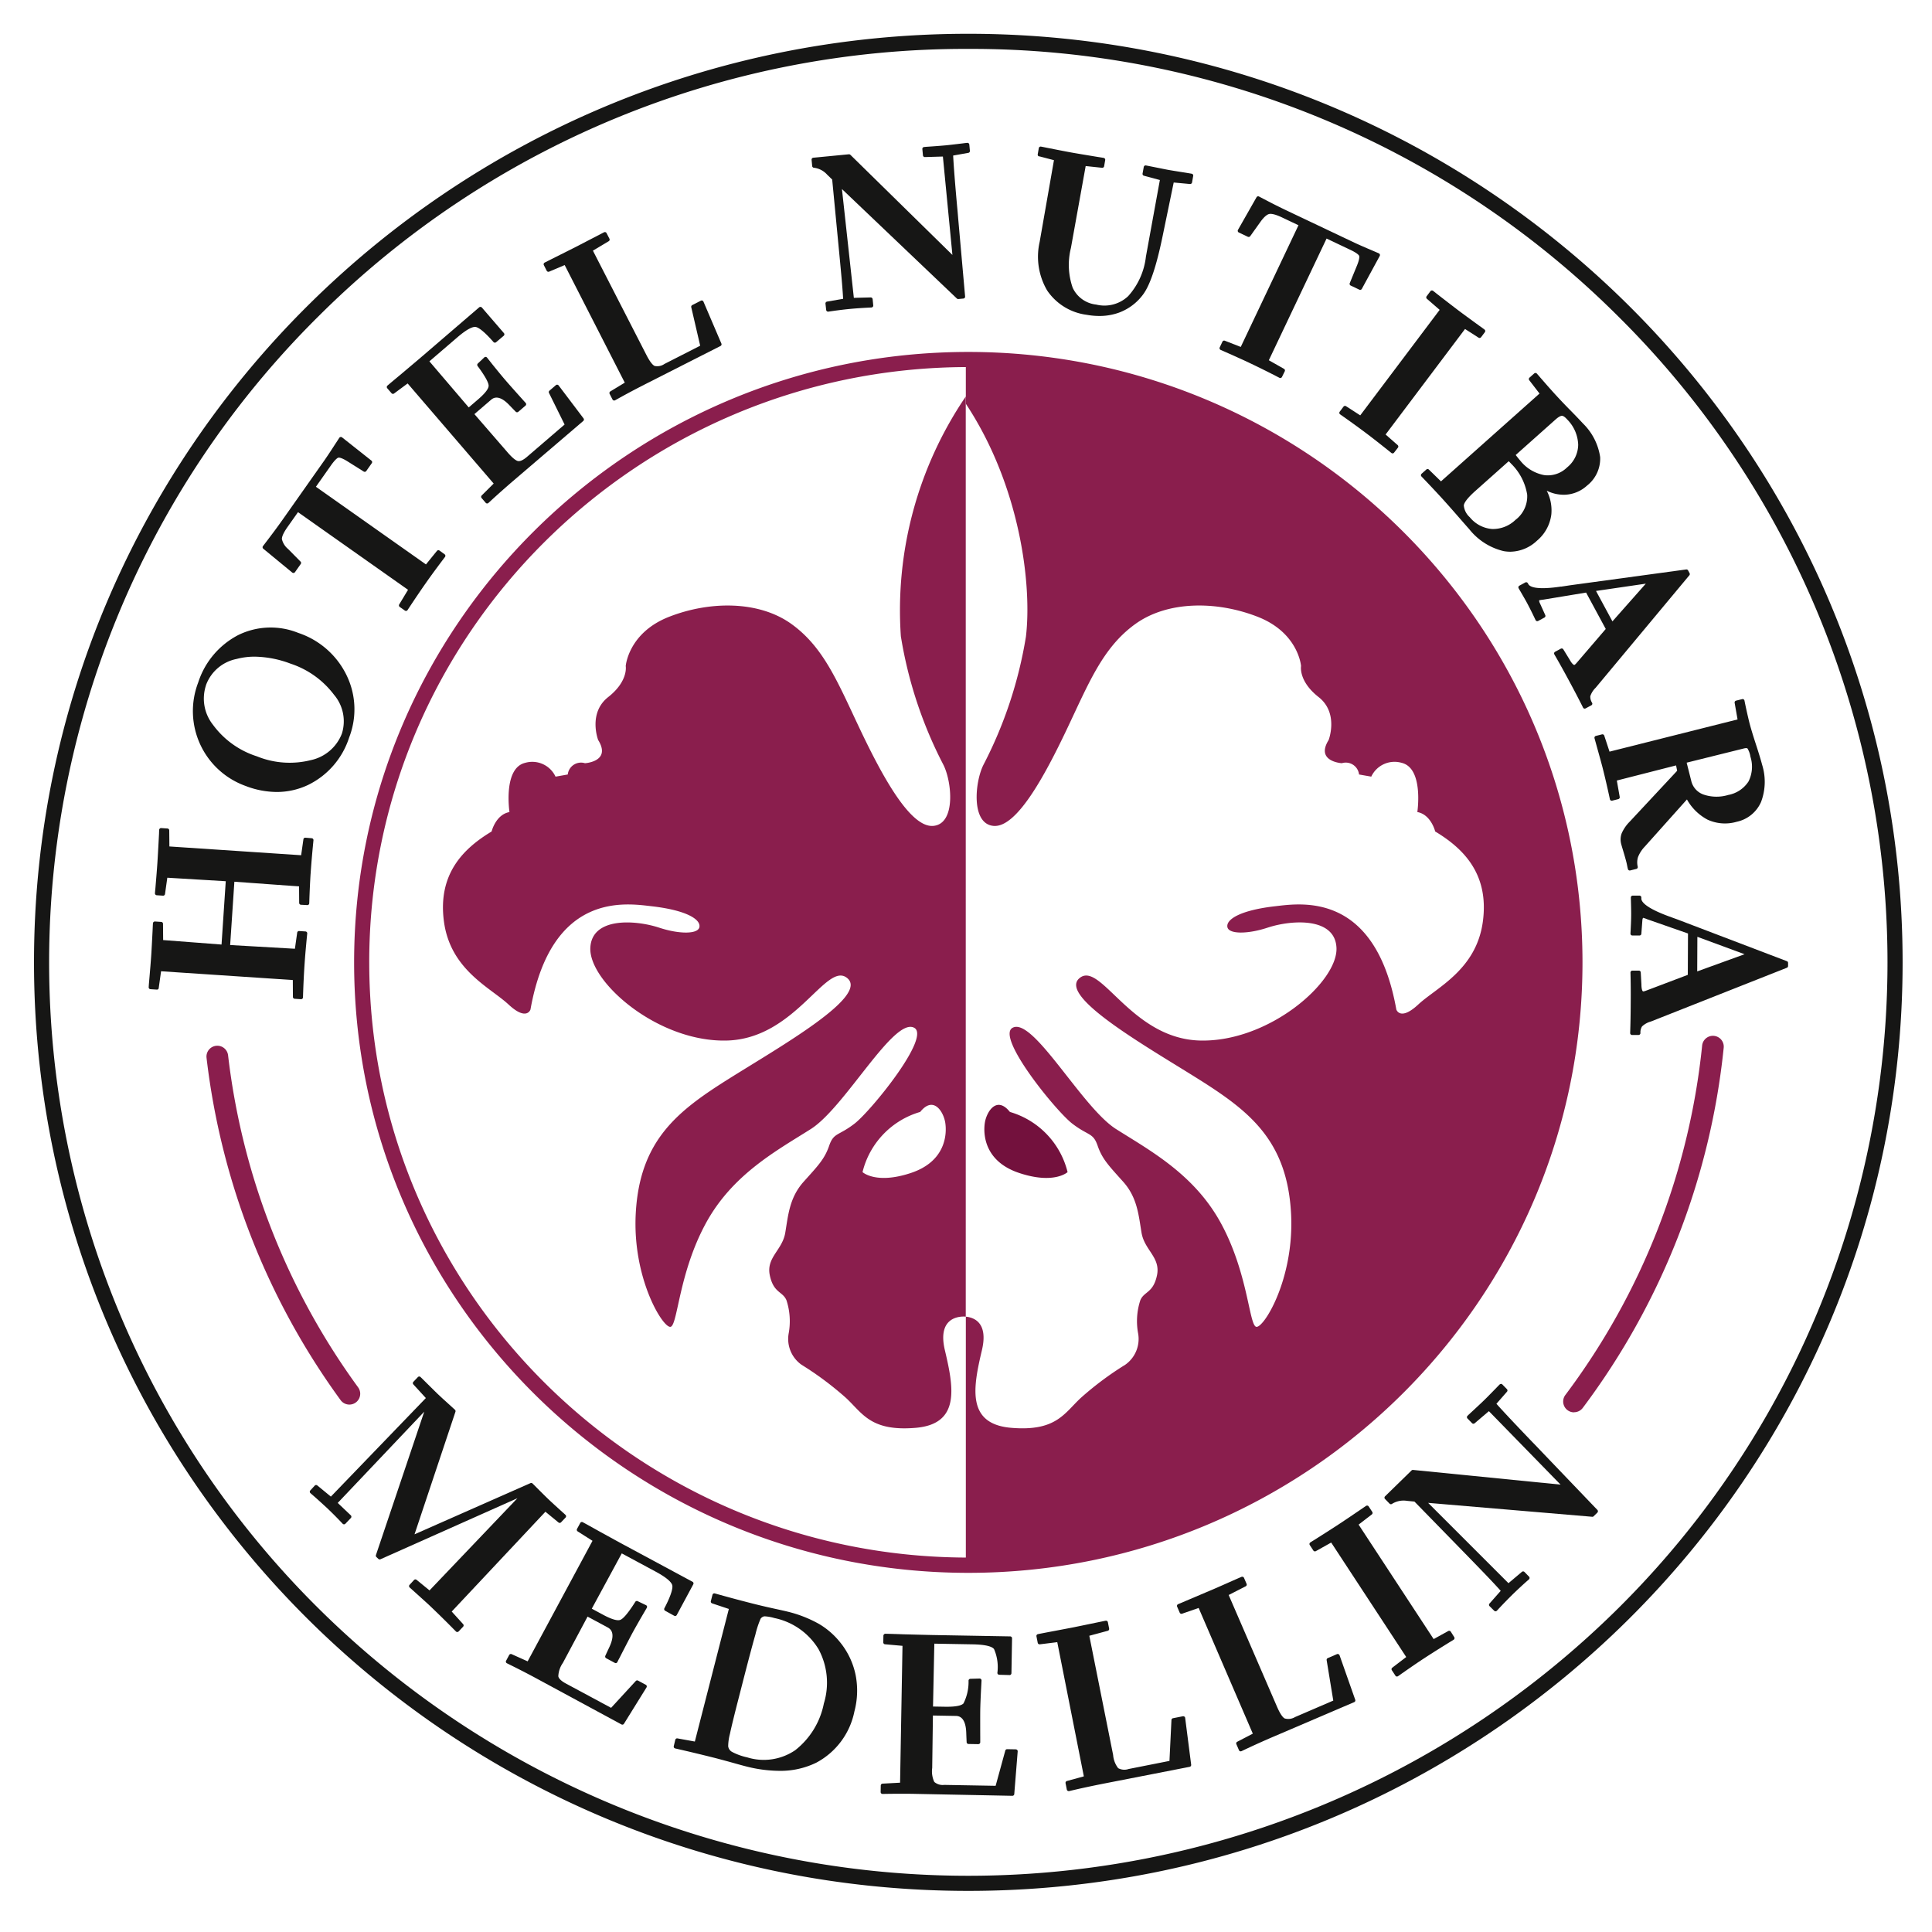
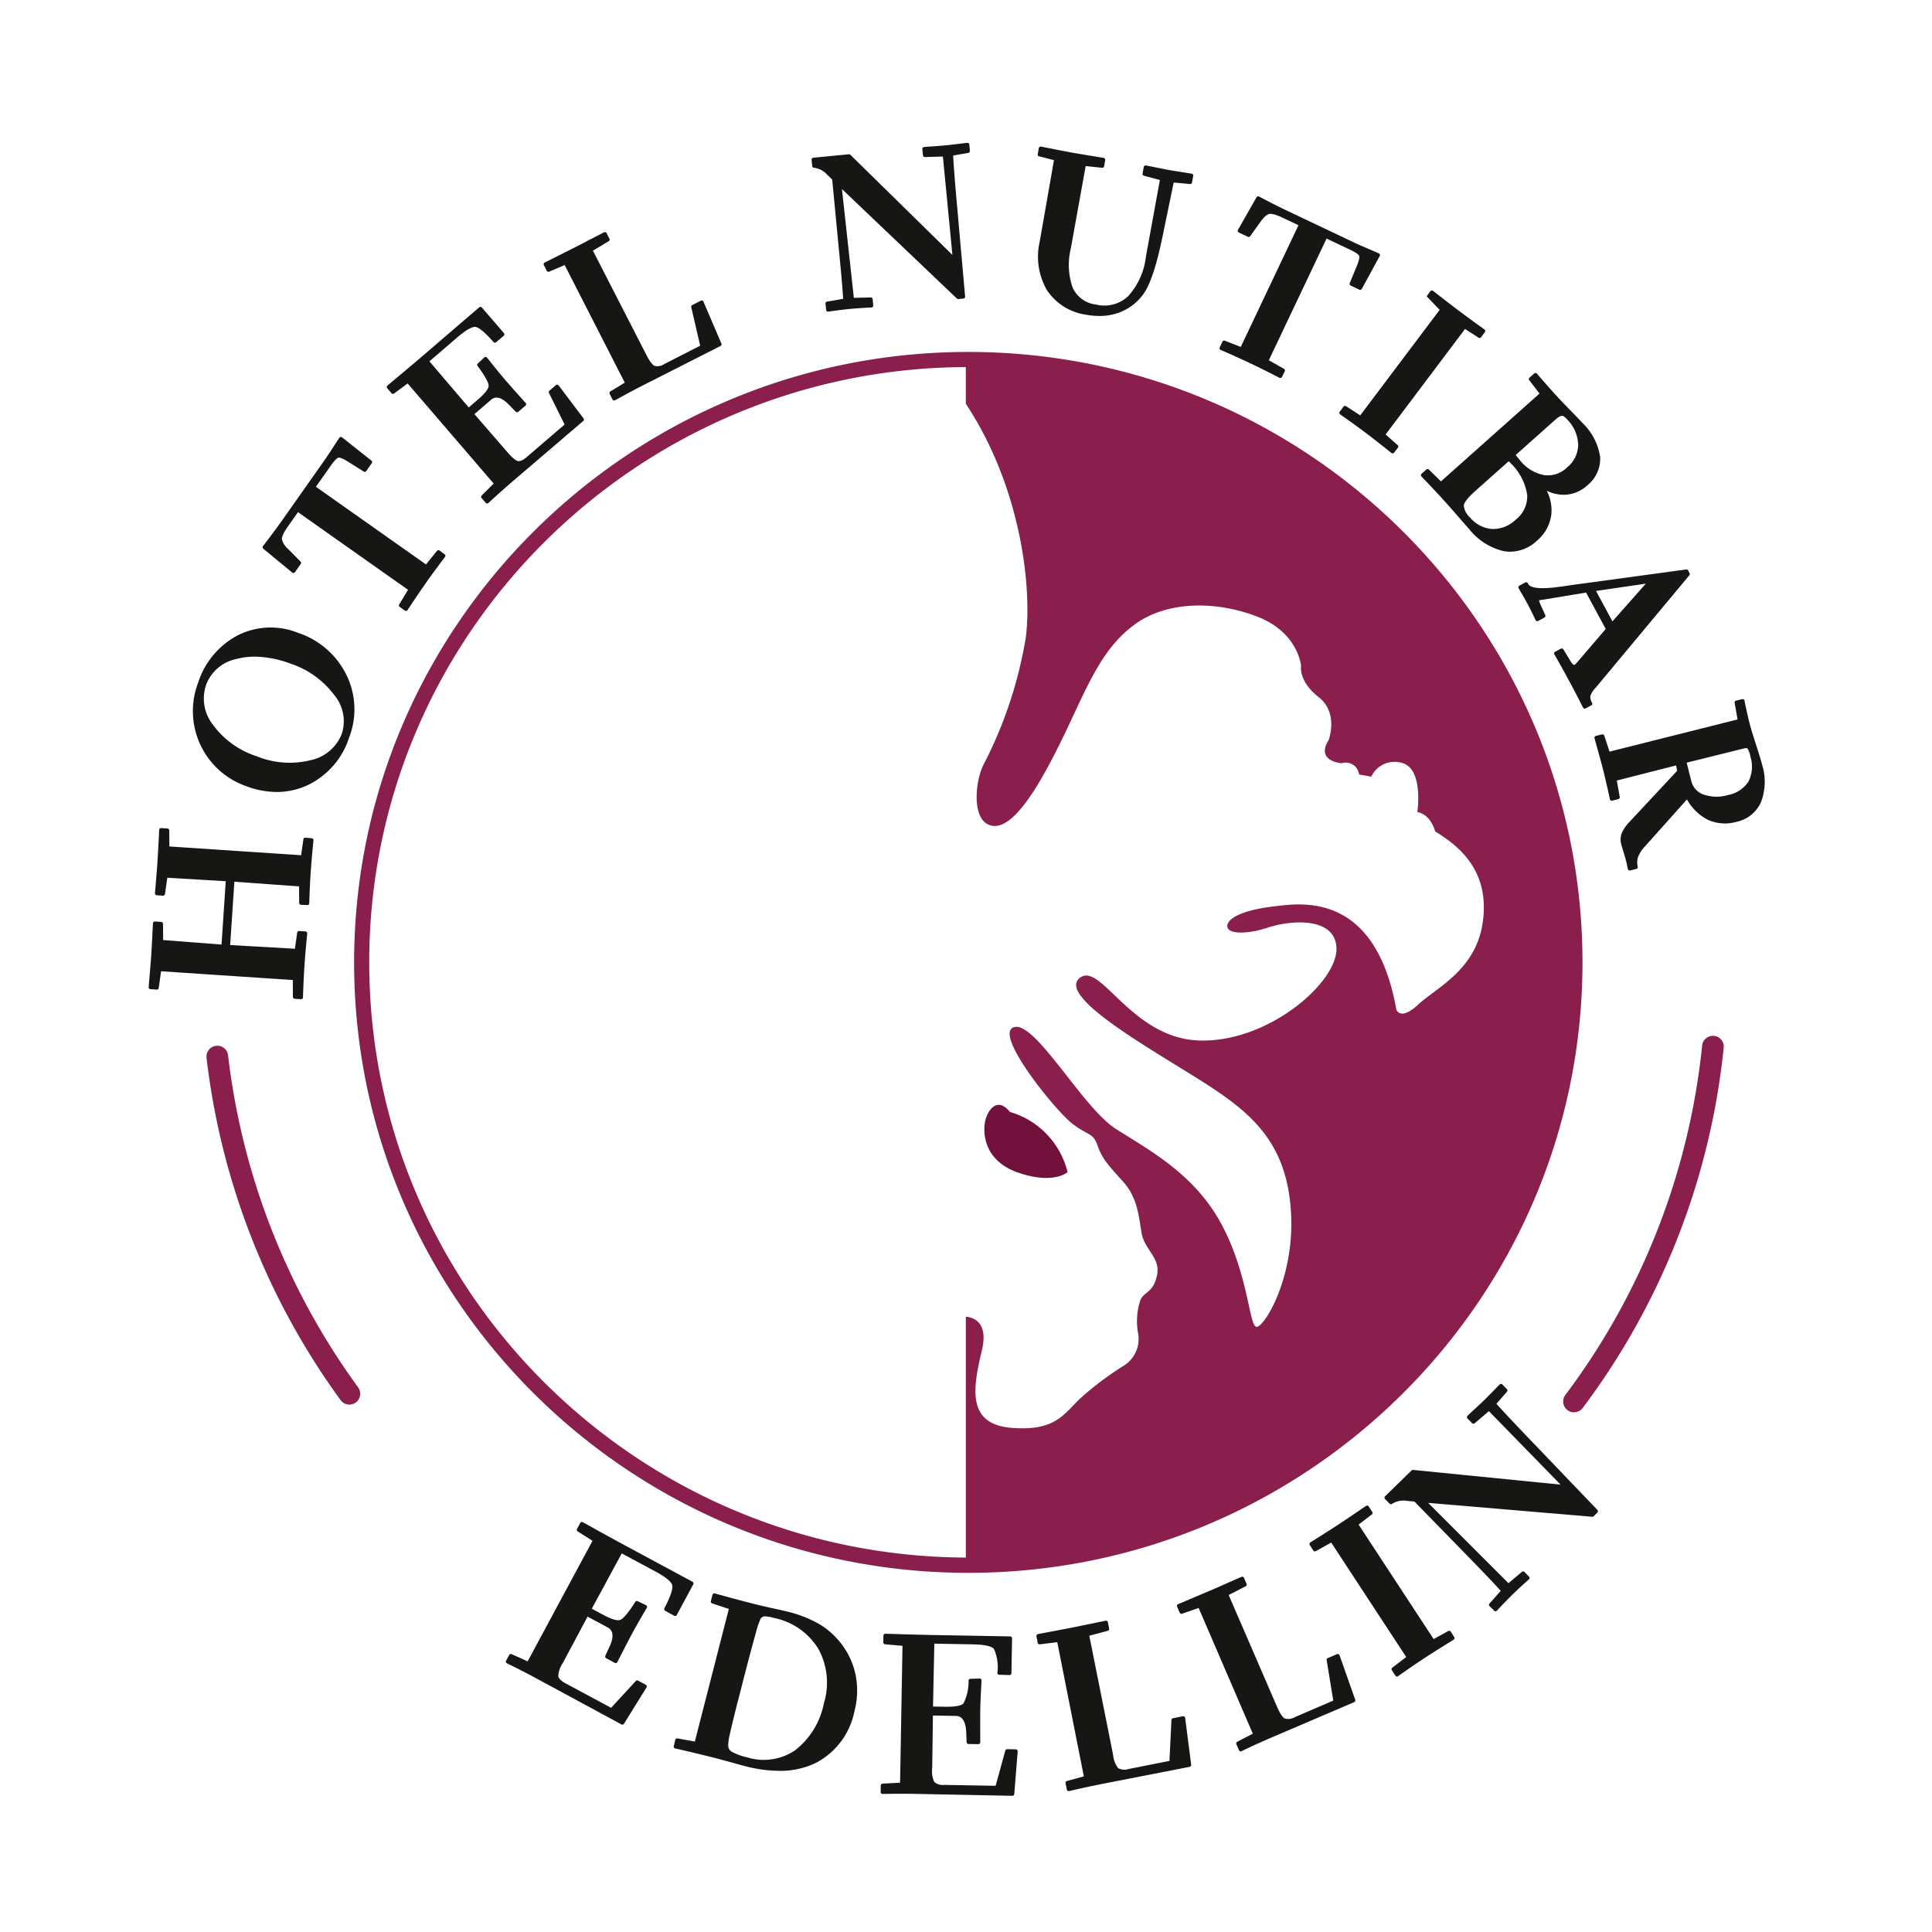
<svg xmlns="http://www.w3.org/2000/svg" width="180" height="180">
  <defs>
    <clipPath id="b">
      <path fill="none" d="M0 0h174.094v173.021H0z" data-name="Rectángulo 3738" />
    </clipPath>
    <clipPath id="a">
      <path d="M0 0h180v180H0z" />
    </clipPath>
  </defs>
  <g clip-path="url(#a)" data-name="Grupo 6050">
    <g clip-path="url(#b)" data-name="Grupo 6049" transform="translate(3.168 3.148)">
      <path fill="#161615" d="M25.771 78.253q.045-.68.111-1.451t.154-1.661a.176.176 0 0 0-.161-.193l-.586-.049a.173.173 0 0 0-.189.151l-.211 1.482-12.275-.817-.014-1.5a.176.176 0 0 0-.164-.174l-.586-.039a.17.17 0 0 0-.127.044.17.17 0 0 0-.06.12 9 9 0 0 0-.015.369q-.1 1.929-.156 2.765-.043.653-.183 2.326-.03.292-.04.447a.18.18 0 0 0 .044.127.17.17 0 0 0 .12.06l.586.039a.175.175 0 0 0 .186-.151l.215-1.521 5.445.326-.393 5.9-5.44-.417-.012-1.517a.177.177 0 0 0-.165-.175l-.586-.039a.184.184 0 0 0-.187.164q-.012.194-.029.589-.086 1.71-.13 2.381-.054.806-.218 2.686l-.02.3a.18.18 0 0 0 .043.128.17.17 0 0 0 .121.06l.586.038a.16.16 0 0 0 .186-.151l.218-1.558 12.274.817.009 1.572a.175.175 0 0 0 .164.175l.586.039h.012a.176.176 0 0 0 .176-.17q.026-.835.062-1.59t.079-1.4q.042-.641.106-1.379.064-.737.149-1.579a.18.18 0 0 0-.04-.132.18.18 0 0 0-.123-.062l-.586-.039a.173.173 0 0 0-.186.151l-.213 1.5-6.033-.346.393-5.9 6.027.437.011 1.537a.175.175 0 0 0 .168.174l.586.03a.16.16 0 0 0 .127-.046.18.18 0 0 0 .057-.124q.027-.855.06-1.557.033-.7.066-1.207" data-name="Trazado 4133" />
      <path fill="#161615" d="M19.797 70.11a8.2 8.2 0 0 0 2.824.529 6.8 6.8 0 0 0 2.937-.666 7.43 7.43 0 0 0 3.8-4.4 7.25 7.25 0 0 0-.242-5.82 7.7 7.7 0 0 0-4.5-3.937 6.85 6.85 0 0 0-5.582.2 7.6 7.6 0 0 0-3.741 4.437 7.41 7.41 0 0 0 4.5 9.652m-3.774-9.408a3.83 3.83 0 0 1 2.86-2.452 6.5 6.5 0 0 1 1.683-.213 9.8 9.8 0 0 1 3.337.65 8.33 8.33 0 0 1 4.053 2.9 3.81 3.81 0 0 1 .732 3.62 4 4 0 0 1-2.907 2.473 8.1 8.1 0 0 1-5.019-.361 8.13 8.13 0 0 1-4.079-2.93 3.93 3.93 0 0 1-.656-3.682" data-name="Trazado 4134" />
      <path fill="#161615" d="M24.058 50.195a.18.18 0 0 0 .135.039.18.18 0 0 0 .12-.073l.538-.762a.175.175 0 0 0-.018-.225l-1.154-1.168a1.7 1.7 0 0 1-.581-.918c-.013-.163.067-.491.522-1.137l.975-1.382 10.253 7.233-.822 1.363a.176.176 0 0 0 .049.235l.48.338a.2.2 0 0 0 .1.032.17.17 0 0 0 .147-.079q.535-.81.951-1.424t.724-1.051q.4-.572.862-1.2t.953-1.274a.176.176 0 0 0-.037-.249l-.475-.346a.177.177 0 0 0-.24.031l-1.022 1.26-10.254-7.234 1.4-1.988c.454-.644.654-.718.7-.726.086-.012.3.013.811.325l1.543.97a.175.175 0 0 0 .237-.047l.516-.732a.175.175 0 0 0-.034-.239l-2.736-2.166a.18.18 0 0 0-.257.042l-.443.678a54 54 0 0 1-.9 1.359l-3.953 5.608q-.326.463-.715.988t-1.1 1.455a.175.175 0 0 0 .028.243Z" data-name="Trazado 4135" />
      <path fill="#161615" d="M33.309 33.486a.175.175 0 0 0 .238.027l1.264-.936 8.016 9.327-1.116 1.109a.176.176 0 0 0-.01.239l.383.446a.18.18 0 0 0 .123.061h.01a.18.18 0 0 0 .12-.047q.564-.523 1.1-1t1.116-.978l6.62-5.661a.176.176 0 0 0 .026-.24l-2.321-3.07a.18.18 0 0 0-.121-.069.18.18 0 0 0-.134.042l-.6.515a.18.18 0 0 0-.043.211l1.454 2.942-3.5 3.009c-.349.3-.639.434-.842.395-.152-.032-.445-.2-.973-.812l-3.088-3.562 1.538-1.322c.173-.147.7-.6 1.746.515q.355.369.565.582a.175.175 0 0 0 .24.011l.672-.577a.176.176 0 0 0 .012-.256q-.103-.108-.3-.332-1.151-1.28-1.607-1.812-.419-.488-1.19-1.444l-.5-.632a.18.18 0 0 0-.124-.063.17.17 0 0 0-.133.048l-.6.568a.176.176 0 0 0-.02.233c.846 1.14 1.026 1.626 1.027 1.833s-.17.579-.988 1.281l-.866.744-3.665-4.294 2.606-2.237c1.073-.923 1.536-1 1.718-.963.232.047.707.328 1.645 1.4a.177.177 0 0 0 .246.019l.708-.6a.177.177 0 0 0 .02-.249l-2.055-2.383a.18.18 0 0 0-.249-.019l-5.264 4.523q-.467.4-2.04 1.727-.8.663-1.242 1.041a.176.176 0 0 0-.019.249Z" data-name="Trazado 4136" />
      <path fill="#161615" d="M47.768 22.079a.18.18 0 0 0 .225.082l1.449-.613 5.599 10.955-1.345.815a.176.176 0 0 0-.066.231l.268.523a.17.17 0 0 0 .106.088.2.2 0 0 0 .051.008.2.2 0 0 0 .087-.023q.636-.358 1.293-.71t1.658-.862l6.874-3.489a.176.176 0 0 0 .074-.227l-1.669-3.9a.18.18 0 0 0-.1-.1.18.18 0 0 0-.14.008l-.805.411a.18.18 0 0 0-.092.2l.832 3.586-3.332 1.7a1.16 1.16 0 0 1-.917.183c-.144-.067-.391-.3-.756-1.011l-4.99-9.729 1.474-.881a.176.176 0 0 0 .066-.231l-.268-.522a.176.176 0 0 0-.237-.077l-1.249.648-1.34.695q-.446.227-1.426.717t-1.514.763a.176.176 0 0 0-.077.237Z" data-name="Trazado 4137" />
      <path fill="#161615" d="m77.958 24.562-1.575.039-1.109-10.136 10.709 10.2a.18.18 0 0 0 .138.048l.47-.046a.175.175 0 0 0 .158-.191l-.645-7.266q-.031-.413-.106-1.2c-.2-2.209-.318-3.777-.363-4.666l1.416-.251a.177.177 0 0 0 .145-.19l-.056-.585a.18.18 0 0 0-.063-.118.2.2 0 0 0-.129-.04q-.148.015-.435.052-1.115.136-1.564.18c-.358.034-.969.082-1.843.14l-.183.018a.176.176 0 0 0-.158.192l.056.584a.176.176 0 0 0 .181.159l1.677-.049.887 9.167-9.506-9.327a.2.2 0 0 0-.141-.05l-3.315.321a.176.176 0 0 0-.158.192l.056.584a.176.176 0 0 0 .175.159 1.96 1.96 0 0 1 1.211.634l.477.465.5 5.215q.268 2.768.374 3.962c.064.722.113 1.373.146 1.935l-1.5.259a.176.176 0 0 0-.145.194l.065.584a.18.18 0 0 0 .068.12.17.17 0 0 0 .107.037h.027q.53-.08 1.041-.144t.956-.107q.429-.041.931-.075.504-.035 1.088-.062a.176.176 0 0 0 .167-.193l-.056-.584a.18.18 0 0 0-.18-.159" data-name="Trazado 4138" />
      <path fill="#161615" d="m93.634 11.41 1.393.365-1.33 7.6a6.22 6.22 0 0 0 .693 4.535 5.26 5.26 0 0 0 3.687 2.272 6.7 6.7 0 0 0 1.178.108 5.3 5.3 0 0 0 1.8-.3 4.9 4.9 0 0 0 2.274-1.7c.649-.869 1.244-2.639 1.816-5.413l1.038-5.021 1.518.141a.18.18 0 0 0 .19-.144l.11-.616a.175.175 0 0 0-.142-.2q-.2-.035-.593-.1-1.194-.186-1.6-.26-.143-.025-.836-.165l-1.229-.245a.17.17 0 0 0-.133.027.18.18 0 0 0-.075.114l-.111.616a.176.176 0 0 0 .127.2l1.486.4-1.3 7.132a6.6 6.6 0 0 1-1.652 3.685 3.22 3.22 0 0 1-2.985.787 2.73 2.73 0 0 1-2.187-1.569 6.46 6.46 0 0 1-.165-3.7l1.376-7.636 1.527.161a.175.175 0 0 0 .192-.144l.1-.577a.177.177 0 0 0-.141-.2q-.182-.032-.546-.088-1.734-.284-2.416-.406-.662-.119-2.313-.446-.379-.078-.57-.113a.176.176 0 0 0-.2.142l-.1.578a.176.176 0 0 0 .129.2" data-name="Trazado 4139" />
      <path fill="#161615" d="M112.129 30.152q.675.3 1.16.534.634.3 1.326.644t1.419.721a.2.2 0 0 0 .081.02.2.2 0 0 0 .055-.009.18.18 0 0 0 .1-.089l.26-.527a.176.176 0 0 0-.072-.231l-1.412-.8 5.379-11.337 2.2 1.043c.711.337.82.522.836.57.027.081.038.3-.183.855l-.692 1.685a.175.175 0 0 0 .087.226l.808.384a.177.177 0 0 0 .23-.075l1.667-3.066a.176.176 0 0 0-.085-.246l-.743-.321a47 47 0 0 1-1.493-.655l-6.2-2.942c-.342-.161-.706-.34-1.1-.535s-.93-.475-1.623-.839a.174.174 0 0 0-.234.068l-1.728 3.037a.177.177 0 0 0 .077.246l.843.4a.18.18 0 0 0 .219-.057l.954-1.336c.381-.529.648-.688.806-.728s.495-.018 1.209.32l1.528.725-5.378 11.338-1.484-.579a.175.175 0 0 0-.223.089l-.252.531a.17.17 0 0 0-.006.137.18.18 0 0 0 .094.1q.89.39 1.565.694" data-name="Trazado 4140" />
-       <path fill="#161615" d="m130.962 25.721-7.4 9.829-1.322-.853a.176.176 0 0 0-.237.042l-.353.469a.18.18 0 0 0-.033.134.17.17 0 0 0 .073.116q.678.474 1.277.908t1.144.843q.437.329 1.027.791t1.326 1.053a.18.18 0 0 0 .11.039h.021a.18.18 0 0 0 .118-.067l.36-.463a.175.175 0 0 0-.023-.24l-1.125-.988 7.4-9.831 1.26.808a.175.175 0 0 0 .235-.042l.353-.469a.176.176 0 0 0-.034-.246 14 14 0 0 0-.446-.324q-1.425-1.035-1.977-1.451-.622-.469-2.047-1.576a9 9 0 0 0-.322-.254.18.18 0 0 0-.131-.034.17.17 0 0 0-.115.068l-.353.469a.177.177 0 0 0 .025.239Z" data-name="Trazado 4141" />
+       <path fill="#161615" d="m130.962 25.721-7.4 9.829-1.322-.853a.176.176 0 0 0-.237.042l-.353.469a.18.18 0 0 0-.033.134.17.17 0 0 0 .073.116q.678.474 1.277.908t1.144.843q.437.329 1.027.791t1.326 1.053a.18.18 0 0 0 .11.039h.021a.18.18 0 0 0 .118-.067l.36-.463a.175.175 0 0 0-.023-.24l-1.125-.988 7.4-9.831 1.26.808a.175.175 0 0 0 .235-.042l.353-.469a.176.176 0 0 0-.034-.246 14 14 0 0 0-.446-.324q-1.425-1.035-1.977-1.451-.622-.469-2.047-1.576a9 9 0 0 0-.322-.254.18.18 0 0 0-.131-.034.17.17 0 0 0-.115.068l-.353.469Z" data-name="Trazado 4141" />
      <path fill="#161615" d="m140.266 33.518-9.181 8.182-1.129-1.1a.174.174 0 0 0-.239 0l-.439.39a.176.176 0 0 0-.011.253q.733.764 1.326 1.4t.943 1.031q.538.6 1.26 1.429t.916 1.043a5.8 5.8 0 0 0 3.22 2.054 3.6 3.6 0 0 0 .615.054 3.68 3.68 0 0 0 2.481-1.027 3.8 3.8 0 0 0 1.338-2.444 4 4 0 0 0-.428-2.214 3.55 3.55 0 0 0 1.674.377 3.23 3.23 0 0 0 2.084-.855 3.19 3.19 0 0 0 1.219-2.654 5.5 5.5 0 0 0-1.588-3.118 53 53 0 0 0-1.224-1.274 53 53 0 0 1-1.707-1.814l-.352-.395-.5-.572c-.228-.262-.4-.465-.526-.605a.18.18 0 0 0-.121-.058.2.2 0 0 0-.127.044l-.439.391a.177.177 0 0 0-.023.239Zm-2.22 11.749a3.02 3.02 0 0 1-2.2.871 2.98 2.98 0 0 1-2.08-1.1 1.67 1.67 0 0 1-.554-1.085c.014-.2.211-.591 1.069-1.357l3.115-2.774.053.053q.111.112.167.174a5.2 5.2 0 0 1 1.5 2.887 2.75 2.75 0 0 1-1.071 2.336m0-6.027 3.719-3.313c.338-.3.51-.337.587-.34s.232.049.5.349a3.5 3.5 0 0 1 1.017 2.352 2.76 2.76 0 0 1-1.036 2.108 2.55 2.55 0 0 1-2.135.715 3.73 3.73 0 0 1-2.228-1.35q-.108-.12-.387-.477l-.035-.045" data-name="Trazado 4142" />
      <path fill="#161615" d="M142.265 51.501c-2.348.349-2.915.008-3.041-.226l-.046-.084a.176.176 0 0 0-.239-.072l-.551.3a.176.176 0 0 0-.071.237q.052.098.154.265.448.77.613 1.074.177.328.38.735c.203.407.279.569.434.893a.175.175 0 0 0 .243.08l.584-.315a.175.175 0 0 0 .076-.227l-.506-1.119a.6.6 0 0 1-.065-.237v-.023l.089-.021a3 3 0 0 1 .293-.04l3.993-.66 1.831 3.391-2.668 3.11a2 2 0 0 1-.155.168.4.4 0 0 1-.082.065c-.066.039-.221-.082-.418-.413q-.023-.045-.03-.055l-.6-.976a.18.18 0 0 0-.234-.063l-.534.289a.17.17 0 0 0-.085.107.17.17 0 0 0 .017.136q.314.541.614 1.077t.712 1.3q.456.846.758 1.425c.2.387.4.772.59 1.155a.18.18 0 0 0 .1.089.2.2 0 0 0 .053.008.2.2 0 0 0 .084-.021l.534-.288a.18.18 0 0 0 .085-.1.17.17 0 0 0-.014-.134 1.06 1.06 0 0 1-.167-.611 1.95 1.95 0 0 1 .5-.793l8.729-10.476a.18.18 0 0 0 .02-.2l-.137-.253a.17.17 0 0 0-.179-.091l-10.792 1.471q-.313.049-.87.131m7.9-.278-3.108 3.513-1.53-2.835Z" data-name="Trazado 4143" />
      <path fill="#161615" d="M149.287 77.808a.175.175 0 0 0 .128-.208 1.7 1.7 0 0 1 .026-.893 3 3 0 0 1 .626-.973l3.934-4.4a4.73 4.73 0 0 0 1.917 1.882 3.9 3.9 0 0 0 2.713.2 3.2 3.2 0 0 0 2.273-1.844 5.3 5.3 0 0 0 .1-3.472c-.1-.386-.288-1.015-.584-1.92-.286-.879-.5-1.586-.627-2.1a52 52 0 0 1-.433-1.957.17.17 0 0 0-.08-.114.17.17 0 0 0-.136-.021l-.57.143a.175.175 0 0 0-.13.2l.273 1.55-11.929 3-.492-1.494a.177.177 0 0 0-.211-.115l-.57.144a.17.17 0 0 0-.108.082.18.18 0 0 0-.018.135l.384 1.388q.267.957.38 1.4.164.652.331 1.372t.339 1.521a.17.17 0 0 0 .079.112.17.17 0 0 0 .136.021l.57-.143a.177.177 0 0 0 .13-.2l-.27-1.531 5.52-1.409.1.5-4.416 4.736a3.6 3.6 0 0 0-.746 1.078 1.66 1.66 0 0 0-.046 1.029c.018.075.085.3.2.684s.208.705.282 1q.024.09.065.3c.041.21.055.255.074.331a.17.17 0 0 0 .08.108.2.2 0 0 0 .092.025.2.2 0 0 0 .042-.006Zm4.687-9.9 5.323-1.322c.251-.063.325-.016.344 0a2 2 0 0 1 .271.755 3.06 3.06 0 0 1-.177 2.321 2.87 2.87 0 0 1-1.889 1.255 3.77 3.77 0 0 1-2.28-.032 1.78 1.78 0 0 1-1.162-1.272Z" data-name="Trazado 4144" />
-       <path fill="#161615" d="m163.318 86.405-10.179-3.88-.826-.3c-2.231-.82-2.563-1.39-2.562-1.655v-.1a.175.175 0 0 0-.175-.177h-.626a.177.177 0 0 0-.176.176q0 .11.008.3.025.891.023 1.236 0 .373-.018.827t-.048.992a.176.176 0 0 0 .175.187h.664a.176.176 0 0 0 .175-.163l.093-1.226a.6.6 0 0 1 .054-.237l.013-.022.089.025a2 2 0 0 1 .275.1l3.822 1.335-.018 3.853-3.834 1.452a2 2 0 0 1-.213.073.5.5 0 0 1-.106.019c-.074 0-.155-.178-.168-.575v-.051l-.063-1.145a.176.176 0 0 0-.175-.166h-.606a.176.176 0 0 0-.176.181 74 74 0 0 1 .023 2.718q-.005.961-.018 1.614t-.035 1.3a.177.177 0 0 0 .175.182h.607a.177.177 0 0 0 .176-.175 1.05 1.05 0 0 1 .146-.616 1.9 1.9 0 0 1 .816-.458l12.682-5.014a.18.18 0 0 0 .111-.163v-.289a.18.18 0 0 0-.113-.165m-3.941-.643-4.412 1.6.015-3.222Z" data-name="Trazado 4145" />
-       <path fill="#161615" d="m38.917 146.997 8.73-9.3 1.219 1a.174.174 0 0 0 .239-.016l.419-.441a.175.175 0 0 0-.006-.249q-.102-.098-.313-.284-.892-.808-1.238-1.137t-1.2-1.185a15 15 0 0 0-.322-.32.17.17 0 0 0-.192-.033l-10.8 4.769 3.813-11.421a.18.18 0 0 0-.049-.186l-1-.909c-.223-.2-.43-.4-.622-.577q-.309-.3-1.154-1.139-.278-.277-.43-.422a.18.18 0 0 0-.125-.049.18.18 0 0 0-.123.056l-.419.441a.175.175 0 0 0 0 .239l1.164 1.271-8.849 9.182-1.264-1.039a.176.176 0 0 0-.242.017l-.412.449a.17.17 0 0 0-.046.129.18.18 0 0 0 .061.123q.5.43.881.777t.657.6q.352.336.716.7.364.366.747.772a.175.175 0 0 0 .255 0l.509-.534a.177.177 0 0 0-.006-.249l-1.217-1.156 8.059-8.5-4.5 13.36a.18.18 0 0 0 .046.184l.181.172a.18.18 0 0 0 .193.033l12.762-5.687-8.189 8.588-1.206-.984a.175.175 0 0 0-.241.017l-.412.448a.17.17 0 0 0-.046.127.17.17 0 0 0 .058.122q.793.713 1.244 1.122.45.406.579.528.671.639 1.263 1.222t1.22 1.223a.18.18 0 0 0 .126.052.18.18 0 0 0 .126-.055l.419-.441a.176.176 0 0 0 0-.239Z" data-name="Trazado 4146" />
      <path fill="#161615" d="M59.784 147.406a.18.18 0 0 0 .1-.086l1.54-2.862a.175.175 0 0 0-.072-.238l-6.329-3.406q-.562-.3-2.429-1.329-.94-.529-1.468-.812a.17.17 0 0 0-.134-.014.18.18 0 0 0-.1.085l-.3.553a.176.176 0 0 0 .061.232l1.381.877-6.043 11.23-1.492-.67a.18.18 0 0 0-.227.077l-.288.536a.17.17 0 0 0-.013.137.18.18 0 0 0 .09.1q.716.351 1.376.689t1.36.715l7.935 4.293a.2.2 0 0 0 .084.022.18.18 0 0 0 .149-.084l2.1-3.384a.176.176 0 0 0-.066-.248l-.72-.387a.176.176 0 0 0-.213.035l-2.3 2.5-4.217-2.268c-.421-.227-.663-.459-.7-.672a2.33 2.33 0 0 1 .425-1.246l2.3-4.314 1.855 1c.208.113.843.453.154 1.887q-.225.48-.353.762a.177.177 0 0 0 .077.229l.808.434a.17.17 0 0 0 .139.012.18.18 0 0 0 .1-.093q.065-.141.21-.411.81-1.587 1.154-2.228c.213-.394.533-.962.953-1.687l.422-.722a.176.176 0 0 0-.075-.249l-.774-.371a.175.175 0 0 0-.225.065c-.786 1.243-1.191 1.6-1.393 1.676s-.624.053-1.611-.478l-1.047-.564 2.792-5.151 3.138 1.688c1.229.661 1.533 1.076 1.573 1.307s-.053.808-.738 2.114a.175.175 0 0 0 .07.236l.839.463a.18.18 0 0 0 .135.015" data-name="Trazado 4147" />
      <path fill="#161615" d="M75.187 149.967a7.2 7.2 0 0 0-2.041-1.811 11.5 11.5 0 0 0-2.979-1.162q-.174-.045-1.291-.29a61 61 0 0 1-2.032-.48q-.964-.247-1.767-.463t-1.647-.453a.176.176 0 0 0-.218.125l-.151.589a.177.177 0 0 0 .115.211l1.561.521-3.168 12.353-1.622-.293a.174.174 0 0 0-.2.132l-.142.591a.18.18 0 0 0 .022.134.18.18 0 0 0 .111.079q1.107.252 2.085.488t1.8.446c.372.1.849.225 1.431.388s.986.274 1.206.33a12.8 12.8 0 0 0 3.166.435 7.6 7.6 0 0 0 3.453-.758 6.95 6.95 0 0 0 3.555-4.773 7.55 7.55 0 0 0 .122-3.356 7.1 7.1 0 0 0-1.366-2.982m-1.6 5.588a7.32 7.32 0 0 1-2.675 4.362 5.2 5.2 0 0 1-4.463.665 5.5 5.5 0 0 1-1.409-.507.7.7 0 0 1-.368-.529 4.8 4.8 0 0 1 .164-1.16c.128-.605.4-1.728.814-3.334l.431-1.681c.49-1.909.869-3.333 1.126-4.228a8.7 8.7 0 0 1 .486-1.479.54.54 0 0 1 .338-.222.4.4 0 0 1 .07 0 4 4 0 0 1 .875.158 6.3 6.3 0 0 1 4.11 2.894 6.57 6.57 0 0 1 .5 5.065" data-name="Trazado 4148" />
      <path fill="#161615" d="m91.48 159.834-.817-.015a.18.18 0 0 0-.17.13l-.9 3.282-4.788-.084a1.2 1.2 0 0 1-.928-.277 2.33 2.33 0 0 1-.194-1.3l.067-4.887 2.106.037c.237 0 .958.018 1 1.607q.02.53.035.84a.175.175 0 0 0 .172.168l.917.016a.26.26 0 0 0 .13-.054.17.17 0 0 0 .049-.13v-.46q-.007-1.783 0-2.509c.008-.445.033-1.1.075-1.938l.044-.836a.18.18 0 0 0-.05-.133.17.17 0 0 0-.131-.053l-.858.025a.176.176 0 0 0-.17.161 4.45 4.45 0 0 1-.47 2.129c-.136.154-.535.324-1.652.313l-1.188-.02.122-5.858 3.562.063c1.395.024 1.856.253 2 .44a4.2 4.2 0 0 1 .313 2.218.176.176 0 0 0 .171.177l.957.027a.16.16 0 0 0 .127-.049.18.18 0 0 0 .054-.125l.057-3.249a.176.176 0 0 0-.172-.179l-7.188-.127q-.637-.012-2.767-.068-1.079-.04-1.678-.05a.19.19 0 0 0-.18.173l-.011.628a.175.175 0 0 0 .16.178l1.629.146-.225 12.75-1.633.089a.177.177 0 0 0-.166.173l-.011.608a.18.18 0 0 0 .051.127.2.2 0 0 0 .128.051q.8-.015 1.538-.017c.5 0 1.006 0 1.537.012l9.02.179a.176.176 0 0 0 .175-.163l.319-3.972a.18.18 0 0 0-.044-.132.18.18 0 0 0-.127-.058" data-name="Trazado 4149" />
      <path fill="#161615" d="M107.171 156.783a.18.18 0 0 0-.137-.03l-.919.182a.176.176 0 0 0-.141.164l-.186 3.813-3.806.754a1.2 1.2 0 0 1-.972-.078 2.3 2.3 0 0 1-.47-1.226l-2.22-11.11 1.721-.463a.176.176 0 0 0 .127-.2l-.118-.6a.18.18 0 0 0-.075-.112.2.2 0 0 0-.134-.026q-.44.088-1.428.293t-1.531.315q-.507.1-1.624.31t-1.724.332a.175.175 0 0 0-.138.207l.118.6a.176.176 0 0 0 .2.141l1.622-.2 2.475 12.502-1.578.433a.177.177 0 0 0-.126.2l.118.6a.17.17 0 0 0 .077.113.17.17 0 0 0 .1.028.2.2 0 0 0 .041 0q.735-.177 1.49-.34a90 90 0 0 1 1.9-.391l7.836-1.531a.177.177 0 0 0 .141-.2l-.559-4.361a.18.18 0 0 0-.072-.12" data-name="Trazado 4150" />
      <path fill="#161615" d="M121.534 150.964a.18.18 0 0 0-.14 0l-.861.371a.176.176 0 0 0-.1.19l.618 3.767-3.564 1.536a1.22 1.22 0 0 1-.967.127c-.144-.08-.386-.335-.715-1.1l-4.5-10.4 1.588-.813a.176.176 0 0 0 .081-.226l-.241-.558a.18.18 0 0 0-.1-.094.2.2 0 0 0-.134 0q-.413.177-1.334.586t-1.432.628q-.476.2-1.522.645t-1.617.686a.175.175 0 0 0-.092.231l.24.558a.18.18 0 0 0 .22.1l1.545-.537 5.047 11.712-1.452.754a.176.176 0 0 0-.081.225l.241.558a.18.18 0 0 0 .1.1.2.2 0 0 0 .062.011.2.2 0 0 0 .075-.017 78 78 0 0 1 3.157-1.425l7.341-3.141a.176.176 0 0 0 .1-.22l-1.461-4.148a.18.18 0 0 0-.1-.1" data-name="Trazado 4151" />
      <path fill="#161615" d="M131.998 148.869a.18.18 0 0 0-.234-.06l-1.362.753-6.992-10.666 1.233-.949a.176.176 0 0 0 .039-.236l-.332-.508a.175.175 0 0 0-.244-.051q-.169.111-.473.321-1.507 1.024-2.107 1.417-.676.444-2.254 1.442-.243.148-.36.225a.176.176 0 0 0-.051.244l.332.509a.177.177 0 0 0 .234.058l1.429-.8 6.991 10.665-1.3.993a.175.175 0 0 0-.041.236l.334.509a.17.17 0 0 0 .114.077h.033a.17.17 0 0 0 .1-.032q.7-.493 1.331-.927t1.223-.819q.474-.31 1.131-.723t1.49-.924a.17.17 0 0 0 .079-.11.18.18 0 0 0-.022-.134Z" data-name="Trazado 4152" />
      <path fill="#161615" d="M140.437 132.077q-.294-.315-.865-.9c-1.624-1.693-2.713-2.853-3.322-3.539l.985-1.124a.176.176 0 0 0-.007-.239l-.425-.435a.18.18 0 0 0-.124-.053.2.2 0 0 0-.125.051q-.108.106-.317.323-.811.834-1.147 1.16-.4.389-1.4 1.309l-.135.132a.176.176 0 0 0 0 .249l.425.435a.176.176 0 0 0 .24.011l1.329-1.13 6.677 6.844-13.743-1.369a.17.17 0 0 0-.141.05l-2.468 2.408a.18.18 0 0 0-.054.124.18.18 0 0 0 .051.125l.424.435a.176.176 0 0 0 .236.015 2.03 2.03 0 0 1 1.393-.275l.689.066 3.792 3.886q2.011 2.06 2.87 2.956c.537.56.988 1.044 1.376 1.474l-1.047 1.187a.175.175 0 0 0 .008.242l.432.427a.18.18 0 0 0 .124.051.18.18 0 0 0 .125-.056q.378-.41.748-.791t.7-.707q.32-.312.7-.665c.38-.353.535-.488.838-.755a.18.18 0 0 0 .059-.126.18.18 0 0 0-.05-.13l-.425-.435a.177.177 0 0 0-.239-.011l-1.251 1.057-7.485-7.483 15.281 1.295a.15.15 0 0 0 .139-.049l.349-.341a.18.18 0 0 0 0-.248Z" data-name="Trazado 4153" />
-       <path fill="#161615" d="M87.047 1.408a85.35 85.35 0 0 1 60.559 24.929 84.727 84.727 0 0 1 0 120.347 86.02 86.02 0 0 1-121.118 0 84.727 84.727 0 0 1 0-120.347A85.35 85.35 0 0 1 87.047 1.408m0-1.408C38.972 0 0 38.732 0 86.51s38.972 86.511 87.047 86.511 87.047-38.732 87.047-86.511S135.122 0 87.047 0" data-name="Trazado 4154" />
      <path fill="#8a1e4d" d="M29.383 127.714a1.01 1.01 0 0 1-.817-.415 67.4 67.4 0 0 1-12.491-31.892 1.01 1.01 0 1 1 2.007-.233 65.35 65.35 0 0 0 12.116 30.935 1.01 1.01 0 0 1-.815 1.605" data-name="Trazado 4155" />
      <path fill="#8a1e4d" d="M143.48 128.436a1.01 1.01 0 0 1-.808-1.616 65.26 65.26 0 0 0 12.741-32.521 1.01 1.01 0 1 1 2.009.2 67.3 67.3 0 0 1-13.131 33.528 1.01 1.01 0 0 1-.809.4" data-name="Trazado 4156" />
-       <path fill="#8a1e4d" d="M80.768 56.162a39.6 39.6 0 0 0 3.942 11.914c.817 1.576 1.2 5.548-.934 5.723s-4.731-4.614-6.8-8.965-3.361-7.65-6.399-9.84-7.621-2.161-11.417-.672-4.03 4.585-4.03 4.585.263 1.4-1.635 2.891-.934 4-.934 4c1.255 2.015-1.226 2.161-1.226 2.161a1.244 1.244 0 0 0-1.606 1.051l-1.139.2a2.39 2.39 0 0 0-2.832-1.285c-2.073.5-1.46 4.585-1.46 4.585-1.285.234-1.664 1.81-1.664 1.81-2.57 1.548-5.052 3.913-4.438 8.41s4.321 6.132 6.015 7.709 2.044.467 2.044.467c1.976-11.057 8.945-9.889 11.32-9.617 3.173.364 4.555 1.207 4.419 1.937-.125.67-1.873.672-3.738.058-2.278-.749-6.288-.983-6.424 1.869-.152 3.183 6.307 8.819 12.731 8.644s9.248-7.463 11.213-5.811c2.015 1.694-6.249 6.366-11.038 9.374s-8.292 5.733-8.672 12.5c-.347 6.184 2.628 10.892 3.27 10.6s.759-5.022 3.241-9.607 6.609-6.794 9.792-8.808 7.709-10.435 9.626-9.442c1.614.836-4.03 7.768-5.548 8.936s-1.937.817-2.366 2.064-1.051 1.869-2.375 3.348-1.44 3.115-1.713 4.75-1.791 2.3-1.44 3.971 1.207 1.48 1.557 2.336a6.3 6.3 0 0 1 .194 3.115 2.94 2.94 0 0 0 1.207 2.881 30 30 0 0 1 4.126 3.076c1.557 1.44 2.3 3.153 6.5 2.8s3.543-3.777 2.725-7.242 1.947-3.115 1.947-3.115V33.794a35.42 35.42 0 0 0-6.044 22.367m.944 49.971c-3.27 1.09-4.517-.078-4.517-.078a7.76 7.76 0 0 1 5.373-5.606c1.245-1.557 2.18 0 2.336 1.012s.077 3.582-3.193 4.672" data-name="Trazado 4157" />
      <path fill="#73113d" d="M91.78 106.133c3.27 1.09 4.516-.078 4.516-.078a7.76 7.76 0 0 0-5.373-5.606c-1.245-1.557-2.18 0-2.336 1.012s-.077 3.582 3.193 4.672" data-name="Trazado 4158" />
      <path fill="#8a1e4d" d="M87.047 29.642c-31.553 0-57.223 25.513-57.223 56.874s25.67 56.874 57.223 56.874 57.222-25.513 57.222-56.874-25.67-56.874-57.222-56.874M31.232 86.511c0-30.507 24.914-55.336 55.584-55.46v3.417c5.071 7.67 6.17 16.871 5.6 21.695a39.7 39.7 0 0 1-3.942 11.914c-.818 1.576-1.2 5.548.934 5.723s4.731-4.614 6.8-8.965 3.358-7.65 6.394-9.841 7.621-2.161 11.418-.672 4.029 4.585 4.029 4.585-.263 1.4 1.636 2.89.934 4 .934 4c-1.255 2.014 1.226 2.161 1.226 2.161a1.244 1.244 0 0 1 1.606 1.051l1.139.2a2.39 2.39 0 0 1 2.832-1.285c2.073.5 1.46 4.585 1.46 4.585 1.284.233 1.664 1.81 1.664 1.81 2.569 1.548 5.052 3.913 4.438 8.41s-4.321 6.132-6.015 7.709-2.044.467-2.044.467c-1.976-11.057-8.945-9.889-11.32-9.617-3.172.364-4.555 1.207-4.419 1.937.125.67 1.873.672 3.738.058 2.278-.75 6.288-.984 6.424 1.869.152 3.183-6.307 8.818-12.731 8.644s-9.248-7.463-11.213-5.811c-2.015 1.694 6.249 6.366 11.037 9.374s8.293 5.732 8.673 12.5c.347 6.184-2.628 10.892-3.27 10.6s-.759-5.023-3.241-9.607-6.61-6.794-9.792-8.809-7.709-10.434-9.627-9.441c-1.614.836 4.029 7.767 5.548 8.935s1.937.818 2.366 2.064 1.051 1.869 2.375 3.348 1.44 3.115 1.713 4.75 1.791 2.3 1.44 3.971-1.207 1.479-1.557 2.336a6.25 6.25 0 0 0-.194 3.115 2.94 2.94 0 0 1-1.207 2.881 29.7 29.7 0 0 0-4.126 3.076c-1.557 1.441-2.3 3.153-6.5 2.8s-3.543-3.777-2.725-7.241c.607-2.574-.76-3.042-1.5-3.113v22.442c-30.671-.125-55.584-24.953-55.584-55.46" data-name="Trazado 4159" />
    </g>
  </g>
</svg>